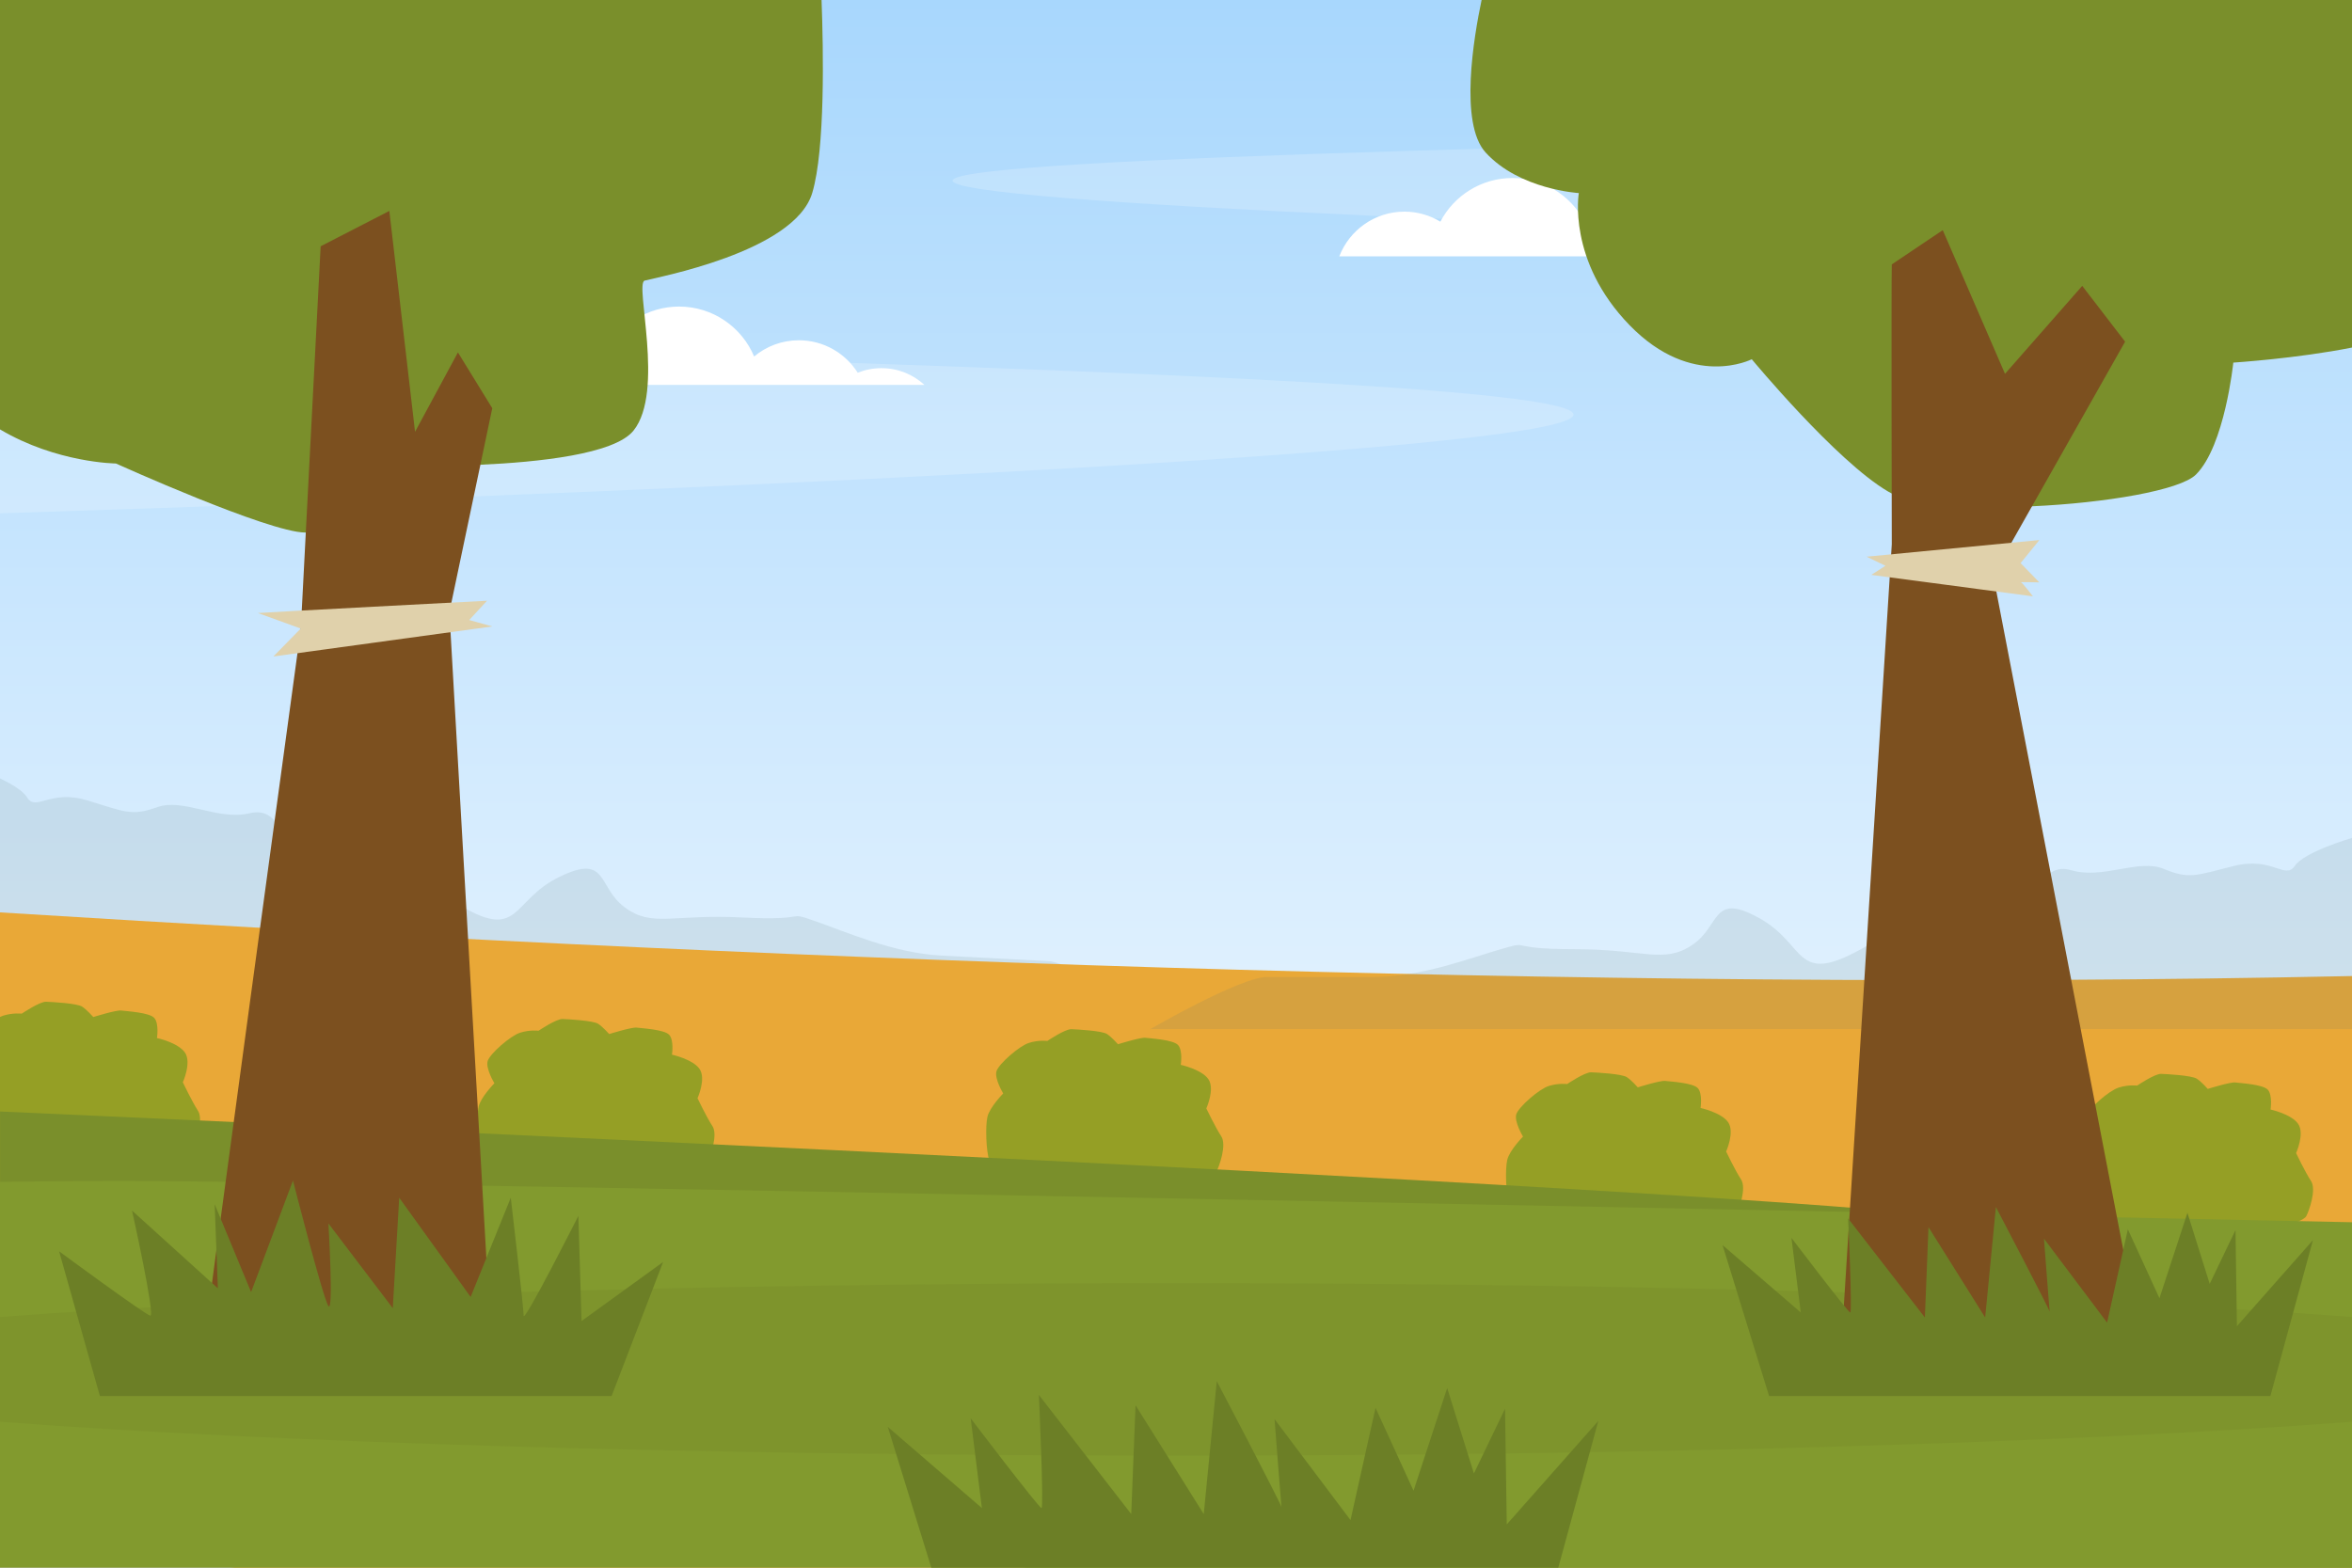
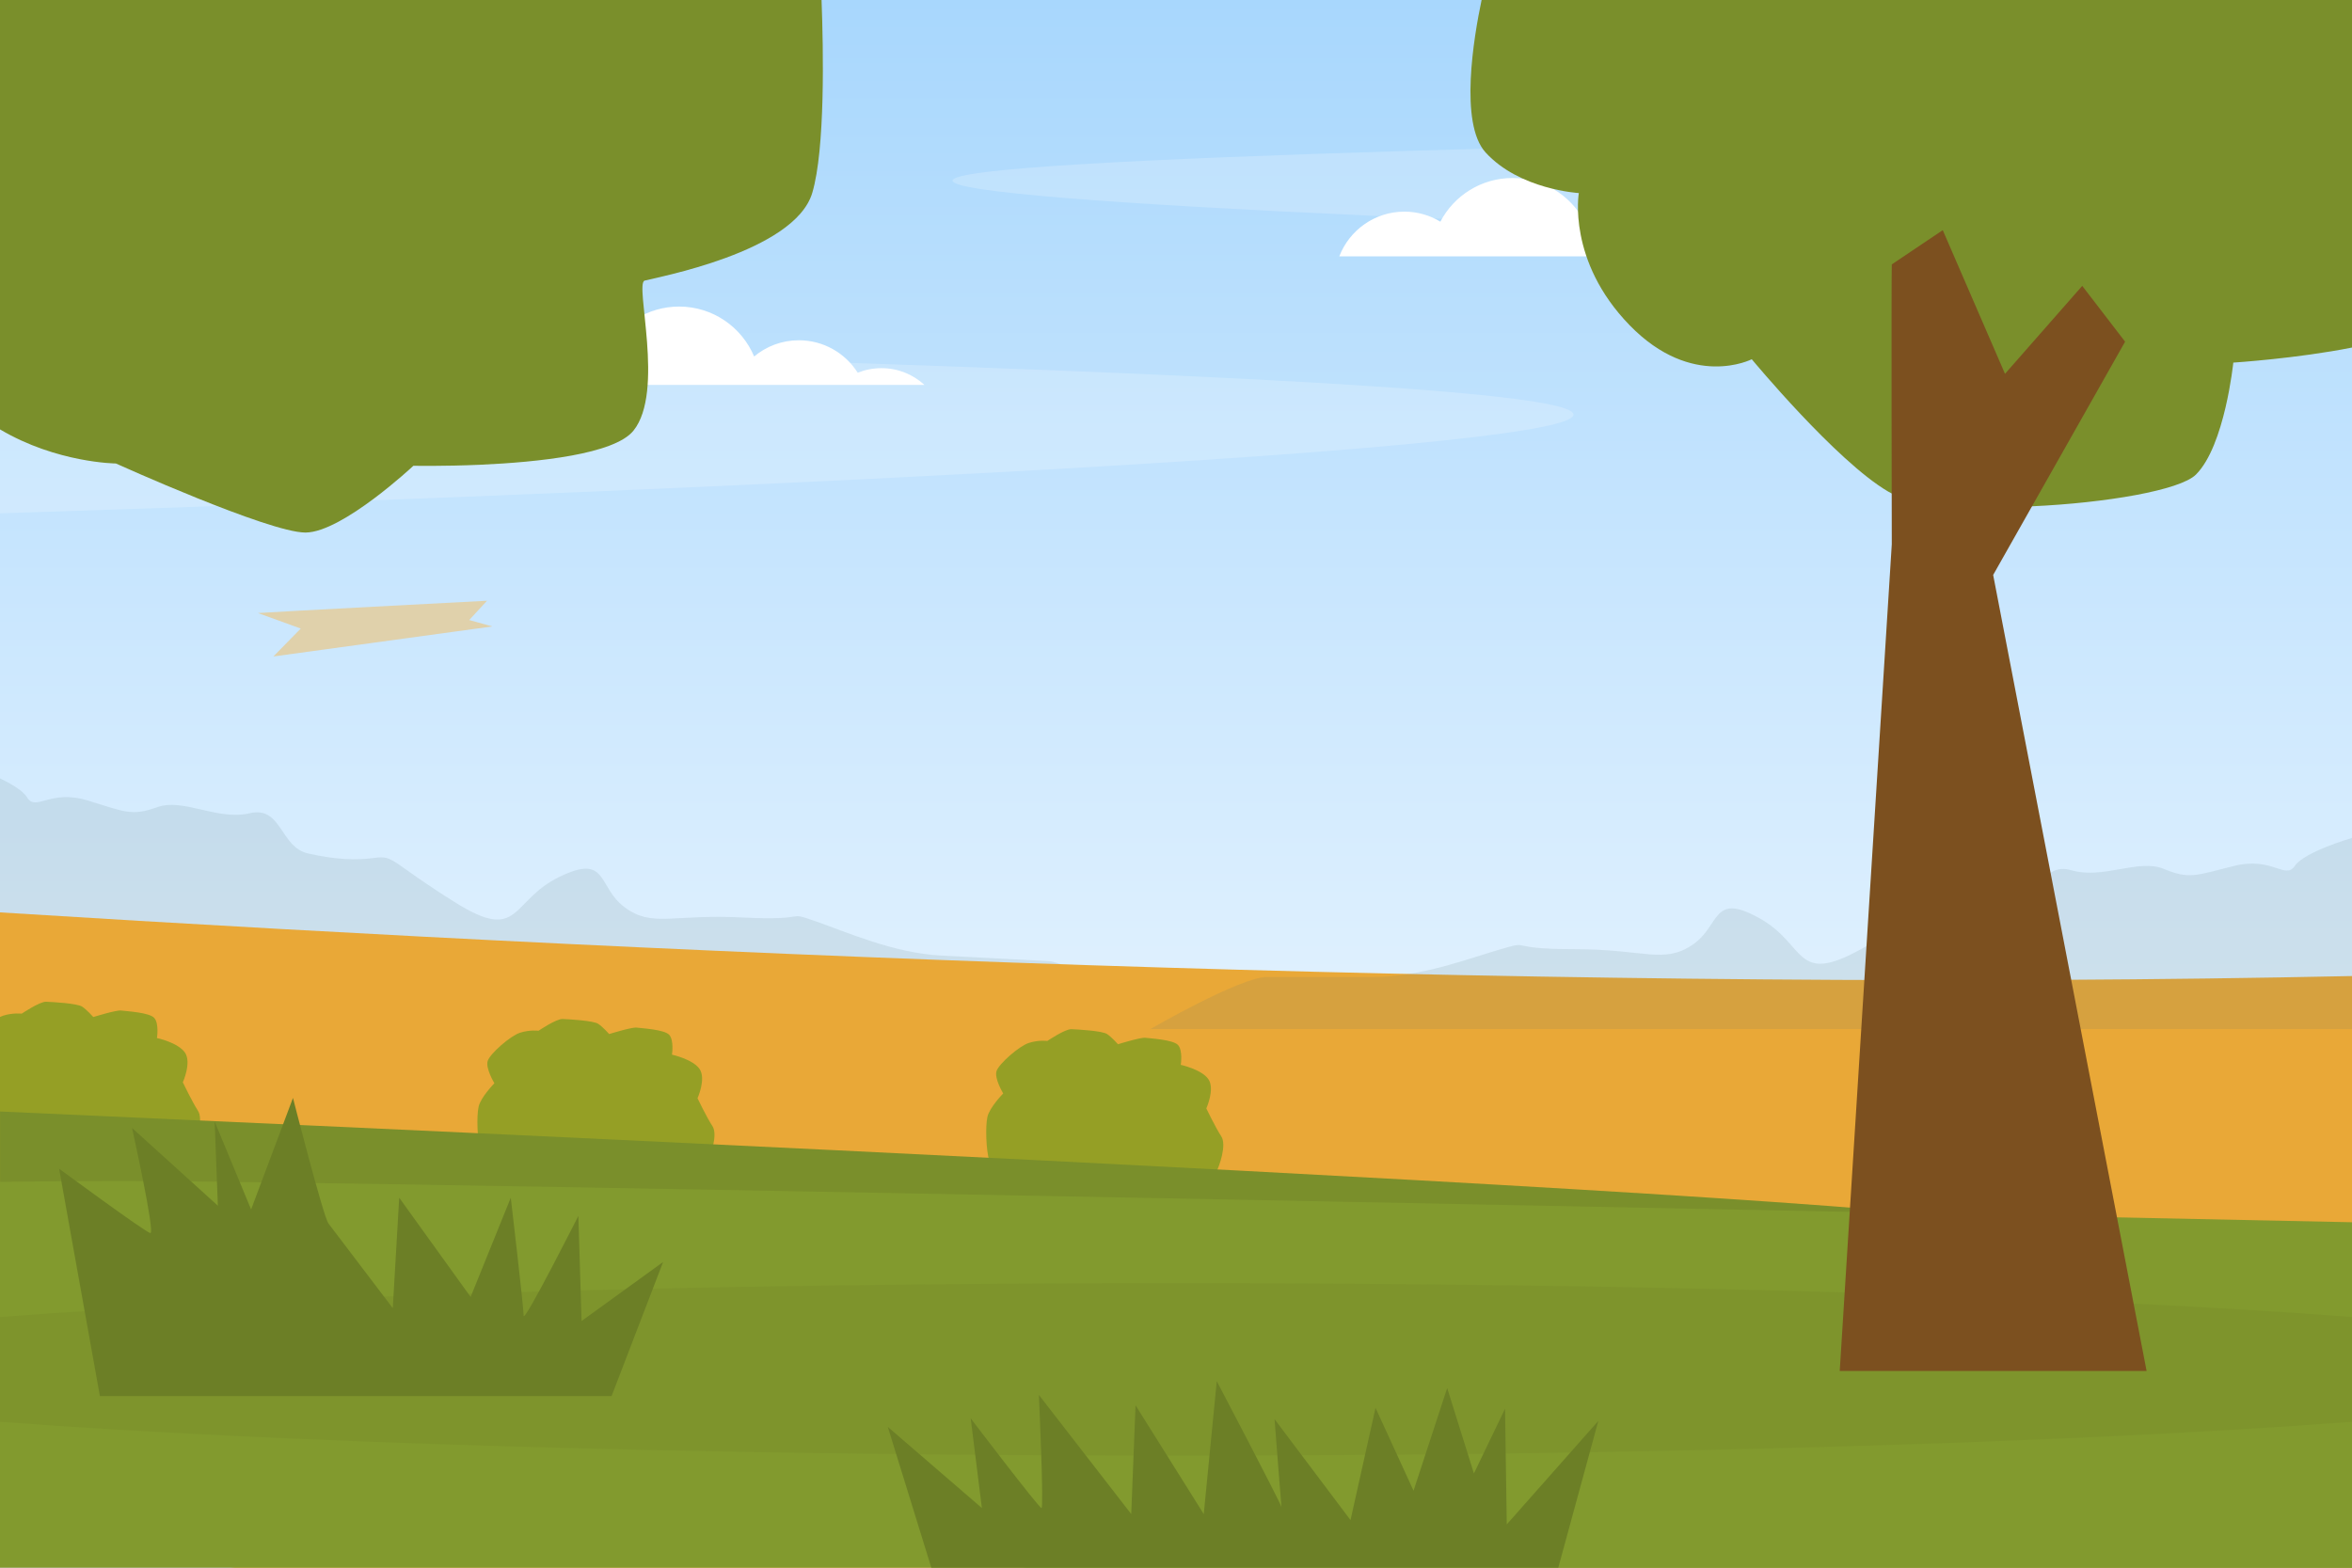
<svg xmlns="http://www.w3.org/2000/svg" version="1.1" id="_x2014_ÎÓÈ_x5F_1" x="0px" y="0px" viewBox="0 0 3000 2000" style="enable-background:new 0 0 3000 2000;" xml:space="preserve">
  <rect x="0" y="0" width="3000" height="2000" fill="#333333" stroke="none" />
  <style type="text/css">
	.st0{fill:url(#SVGID_1_);}
	.st1{opacity:0.13;fill:#557773;}
	.st2{fill:#E9A837;}
	.st3{fill:#959F25;}
	.st4{fill:#7A8F2B;}
	.st5{fill:#829A2E;}
	.st6{opacity:0.5;fill:#7A8F2B;}
	.st7{opacity:0.2;fill:#FFFFFF;}
	.st8{fill:#FFFFFF;}
	.st9{fill:#7C501F;}
	.st10{fill:#E0D1AB;}
	.st11{fill:#6C7F26;}
</style>
  <linearGradient id="SVGID_1_" gradientUnits="userSpaceOnUse" x1="1500" y1="2000" x2="1500" y2="-9.094947e-13">
    <stop offset="0" style="stop-color:#FFFFFF" />
    <stop offset="1" style="stop-color:#A8D7FD" />
  </linearGradient>
  <rect class="st0" width="3000" height="2000" />
  <path class="st1" d="M1481.7,1300.2L0,1223.9V993c14.8,7.2,29.5,15.9,34.5,24.2c11.3,18.7,29.1-10.7,77.2,4  c48.1,14.6,56,20.3,89.1,8.5c33.2-11.8,76.5,17.5,117.7,7.8c41.2-9.7,38.5,43.4,74.7,51.4c36.2,8,60.6,8.8,85.2,5.5  c24.6-3.4,20.1,5.7,102.9,57.3c82.8,51.6,69.3-2.3,132-32.9s48.2,12.6,83.5,38.7c35.3,26.2,60.7,8.4,150,13  c89.3,4.6,53.4-9.1,93.4,4.8c40,13.9,99.7,40.7,160.6,43.8c60.9,3.1,101.5,5.2,135.5,7C1370.3,1227.8,1481.7,1300.2,1481.7,1300.2z" />
  <path class="st2" d="M3000,1245.2V2000H299.9L0,1958.4V1164C936.4,1222.6,2018.1,1265.9,3000,1245.2z" />
  <path class="st3" d="M246.6,1462.1c-3.2,6-19.8,10-19.8,10s4.9,27-1.1,33.9c-6,6.9-25.3,10.5-25.3,10.5s-4.6,21.7-6.3,25.1  c-1.7,3.5-18.7,6.6-23,4.6c-4.3-2-8.9-7.4-8.9-7.4s-4.3,13.2-10.3,15.5c-6,2.3-24.7-2-24.7-2l-25.6,2.3c0,0-27.6,5.2-31.9,3.2  c-4.3-2-13.2-13.1-13.2-13.1s-17.8,4.5-25,3.9S19.7,1536,19.7,1536s-10.6-1.7-19.7-4.1v-234.5c1.4-0.7,2.7-1.2,3.9-1.6  c12.6-4,23.8-2.6,23.8-2.6s23-15.5,31-15.2c8,0.3,39.9,2,46.2,6.3c6.3,4.3,14.1,13.2,14.1,13.2s29.6-9.2,35.6-8.3  c6,0.9,35.9,2.3,42.2,9.5c6.3,7.2,3.4,25.6,3.4,25.6s26.7,5.7,35.6,18.4c8.9,12.6-2.6,38.1-2.6,38.1s11.8,24.6,19.2,36.1  C260.1,1428.2,249.7,1456.1,246.6,1462.1z" />
  <path class="st3" d="M759.6,1572.6c0,0-27.2,5.1-31.4,3.1c-4.2-2-13-13-13-13s-17.5,4.4-24.6,3.9c-7.1-0.5-11.6-12.3-11.6-12.3  s-26.3-4.1-31.4-8.9c-5.1-4.8-10.5-25.8-9.9-34c0.6-8.2,8.8-20.1,8.8-20.1s-29.7-11-33.7-23.8c-4-12.7-5.1-43.5-2.3-55.7  c2.8-12.2,20.1-29.8,20.1-29.8s-11.6-19.2-8.5-28.6c3.1-9.3,28.9-32,41.3-35.9c12.5-4,23.5-2.5,23.5-2.5s22.6-15.3,30.6-15  c7.9,0.3,39.3,2,45.6,6.2c6.2,4.2,13.9,13,13.9,13s29.2-9.1,35.1-8.2c5.9,0.8,35.4,2.3,41.6,9.3c6.2,7.1,3.4,25.2,3.4,25.2  s26.3,5.7,35.1,18.1c8.8,12.5-2.5,37.5-2.5,37.5s11.6,24.3,19,35.5c7.4,11.3-2.8,38.8-5.9,44.7c-3.1,5.9-19.5,9.9-19.5,9.9  s4.8,26.6-1.1,33.4c-5.9,6.8-24.9,10.3-24.9,10.3s-4.5,21.4-6.2,24.8s-18.4,6.5-22.6,4.5c-4.2-2-8.8-7.3-8.8-7.3s-4.2,13-10.2,15.3  c-5.9,2.3-24.3-2-24.3-2L759.6,1572.6z" />
  <path class="st3" d="M1408.6,1585.6c0,0-27.2,5.1-31.4,3.1c-4.2-2-13-13-13-13s-17.5,4.4-24.6,3.9c-7.1-0.5-11.6-12.3-11.6-12.3  s-26.3-4.1-31.4-8.9c-5.1-4.8-10.5-25.8-9.9-34c0.6-8.2,8.8-20.1,8.8-20.1s-29.7-11-33.7-23.8c-4-12.7-5.1-43.5-2.3-55.7  c2.8-12.2,20.1-29.8,20.1-29.8s-11.6-19.2-8.5-28.6c3.1-9.3,28.9-32,41.3-35.9c12.5-4,23.5-2.5,23.5-2.5s22.6-15.3,30.6-15  c7.9,0.3,39.3,2,45.6,6.2c6.2,4.2,13.9,13,13.9,13s29.2-9.1,35.1-8.2c5.9,0.8,35.4,2.3,41.6,9.3c6.2,7.1,3.4,25.2,3.4,25.2  s26.3,5.7,35.1,18.1c8.8,12.5-2.5,37.5-2.5,37.5s11.6,24.3,19,35.5c7.4,11.3-2.8,38.8-5.9,44.7c-3.1,5.9-19.5,9.9-19.5,9.9  s4.8,26.6-1.1,33.4c-5.9,6.8-24.9,10.3-24.9,10.3s-4.5,21.4-6.2,24.8s-18.4,6.5-22.6,4.5c-4.2-2-8.8-7.3-8.8-7.3s-4.2,13-10.2,15.3  c-5.9,2.3-24.3-2-24.3-2L1408.6,1585.6z" />
-   <path class="st3" d="M2071.6,1640.6c0,0-27.2,5.1-31.4,3.1c-4.2-2-13-13-13-13s-17.5,4.4-24.6,3.9c-7.1-0.5-11.6-12.3-11.6-12.3  s-26.3-4.1-31.4-8.9c-5.1-4.8-10.5-25.8-9.9-34s8.8-20.1,8.8-20.1s-29.7-11-33.7-23.8c-4-12.7-5.1-43.5-2.3-55.7  c2.8-12.2,20.1-29.8,20.1-29.8s-11.6-19.2-8.5-28.6c3.1-9.3,28.9-32,41.3-35.9c12.5-4,23.5-2.5,23.5-2.5s22.6-15.3,30.6-15  c7.9,0.3,39.3,2,45.6,6.2s13.9,13,13.9,13s29.2-9.1,35.1-8.2c5.9,0.8,35.4,2.3,41.6,9.3c6.2,7.1,3.4,25.2,3.4,25.2  s26.3,5.7,35.1,18.1c8.8,12.5-2.5,37.5-2.5,37.5s11.6,24.3,19,35.5c7.4,11.3-2.8,38.8-5.9,44.7c-3.1,5.9-19.5,9.9-19.5,9.9  s4.8,26.6-1.1,33.4c-5.9,6.8-24.9,10.3-24.9,10.3s-4.5,21.4-6.2,24.8c-1.7,3.4-18.4,6.5-22.6,4.5c-4.2-2-8.8-7.3-8.8-7.3  s-4.2,13-10.2,15.3c-5.9,2.3-24.3-2-24.3-2L2071.6,1640.6z" />
-   <path class="st3" d="M2798.6,1642.6c0,0-27.2,5.1-31.4,3.1c-4.2-2-13-13-13-13s-17.6,4.4-24.6,3.9c-7.1-0.5-11.6-12.3-11.6-12.3  s-26.3-4.1-31.4-8.9c-5.1-4.8-10.5-25.8-9.9-34s8.8-20.1,8.8-20.1s-29.7-11-33.7-23.8c-4-12.7-5.1-43.5-2.3-55.7  c2.8-12.2,20.1-29.8,20.1-29.8s-11.6-19.2-8.5-28.6c3.1-9.3,28.9-32,41.3-35.9c12.5-4,23.5-2.5,23.5-2.5s22.6-15.3,30.6-15  c7.9,0.3,39.3,2,45.6,6.2s13.9,13,13.9,13s29.2-9.1,35.1-8.2c5.9,0.8,35.4,2.3,41.6,9.3c6.2,7.1,3.4,25.2,3.4,25.2  s26.3,5.7,35.1,18.1c8.8,12.5-2.5,37.5-2.5,37.5s11.6,24.3,19,35.5c7.4,11.3-2.8,38.8-5.9,44.7c-3.1,5.9-19.5,9.9-19.5,9.9  s4.8,26.6-1.1,33.4c-5.9,6.8-24.9,10.3-24.9,10.3s-4.5,21.4-6.2,24.8c-1.7,3.4-18.4,6.5-22.6,4.5c-4.2-2-8.8-7.3-8.8-7.3  s-4.2,13-10.2,15.3c-5.9,2.3-24.3-2-24.3-2L2798.6,1642.6z" />
  <path class="st4" d="M3000,1682.5V2000H1310.8c-527.8-57.6-911.5-96.4-988.3-96.4c-51.7,0-167-13.2-322.4-35.2v-450.4  c267,11.9,535.2,24.1,792.2,36.3c746.7,35.3,1398.9,69.9,1653.8,93.6c70.7,6.5,110.8,12.3,113.9,16.9  C2568.3,1577.5,2741.1,1621.9,3000,1682.5z" />
  <path class="st5" d="M3000,1559.3V2000H0v-492.2c72.9-0.9,137.3-1.3,190.8-1c250.6,1.4,1212.6,19.9,2255.1,41  C2629.3,1551.7,2815.1,1555.5,3000,1559.3z" />
  <path class="st6" d="M3000,1680.2v133.6c-345.1,26.3-888.6,43.2-1500,43.2S345.1,1840.1,0,1813.8v-133.6  c345.1-26.3,888.6-43.2,1500-43.2S2654.9,1653.9,3000,1680.2z" />
  <path class="st7" d="M2007,529c-0.8,42.3-931,91.4-2007,125.9v-224C926.7,457.5,2007.9,483.3,2007,529z" />
  <path class="st7" d="M1215,230.5c0.7,28.7,828,62,1785,85.4V164C2175.8,182.1,1214.2,199.5,1215,230.5z" />
  <path class="st1" d="M1467,1313c0,0,115-66.6,149-66.6c34,0,74.7,0,135.7,0c61,0,122-23.7,162.7-35.5c40.7-11.8,4.1,0,93.5,0  c89.5,0,113.9,19.1,150.5-5.3c36.6-24.3,24.4-68.1,85.4-34.4c61,33.7,44.7,86.9,130.1,39.6c85.4-47.3,81.3-56.6,105.7-51.9  c24.4,4.6,48.8,5.1,85.4-1.1c36.6-6.1,36.6-59.3,77.3-47.5c40.7,11.8,85.4-15.2,117.9-1.7c32.5,13.5,40.7,8.2,89.5-3.9  c48.8-12.1,65.1,18.1,77.3,0c12.2-18.1,73.2-35.8,73.2-35.8v244H1467z" />
  <path class="st8" d="M2242.1,327h-533.8c12.8-33.3,45.2-57,83-57c16.8,0,32.5,4.7,45.9,12.8c17.3-33.1,52-55.7,92-55.7  c43.1,0,80,26.3,95.7,63.7c15.4-12.9,35.3-20.7,57-20.7c31.6,0,59.4,16.5,75.1,41.4c9.3-3.7,19.5-5.8,30.1-5.8  C2208.3,305.6,2227.6,313.7,2242.1,327z" />
  <path class="st8" d="M1179.1,491H645.3c12.8-33.3,45.2-57,83-57c16.8,0,32.5,4.7,45.9,12.8c17.3-33.1,52-55.7,92-55.7  c43.1,0,80,26.3,95.7,63.7c15.4-12.9,35.3-20.7,57-20.7c31.6,0,59.4,16.5,75.1,41.4c9.3-3.7,19.5-5.8,30.1-5.8  C1145.3,469.6,1164.6,477.7,1179.1,491z" />
  <path class="st4" d="M1036.1,245.9c-22.4,76-200.9,108.3-213.9,112.1c-13,3.8,26,141.5-14.2,191.4c-24.3,30.2-121.9,40.2-195.2,43.5  h0c-47.9,2.1-85.5,1.3-85.5,1.3s-90.3,84.6-137.3,85.2h-0.6c-46.8-0.1-241.6-88.1-241.6-88.1S72.4,590.7,0,547.8V0h1047.9  C1050.3,63.8,1052.6,190.2,1036.1,245.9z" />
  <path class="st4" d="M3000,0v443.4c-70.5,14-151.4,19.2-151.4,19.2s-10.8,106-47.6,142.8c-20.1,20.1-115.7,36.3-209.1,40.5h0  c-73.7,3.3-146.1-0.8-178.9-16.3h0c-1.7-0.8-3.3-1.7-4.8-2.6c-66.3-38.9-173.8-168.7-173.8-168.7s-75.7,38.9-155.7-43.3  c-80-82.2-64.9-168.7-64.9-168.7s-75.7-4.3-119-51.9c-33.6-37-15-147.2-5-194.4H3000z" />
-   <path class="st9" d="M255.8,1749.1c0-10.5,127.9-947.2,127.9-947.2L409,314.2l87.6-45.1l32.8,281.8l54.7-101.3l43.8,71.2L573.2,781  l54.7,955.7L255.8,1749.1z" />
  <path class="st9" d="M2413,337.3c-0.7,30.1,0,357,0,357l-66.4,1054.7H2738L2542.3,733.5l168.3-297.6l-54.7-71.2l-98.5,112.2  L2478,293.6L2413,337.3z" />
  <path class="st10" d="M329,782.1c4.8-0.7,292.2-15.7,292.2-15.7L598.5,791l29.4,8.2l-279.2,38.3l34.9-35.6L329,782.1z" />
-   <path class="st10" d="M2380.9,710.2l220.3-21.2l-23.9,29.4l23.9,24.6c0,0-25.3-0.7-23.3,0c2.1,0.7,15.1,17.8,15.1,17.8l-206.1-27.4  l18-11.6L2380.9,710.2z" />
-   <path class="st11" d="M127.4,1781h652.7l65.7-171l-104,75.3l-4.1-134.1c0,0-69.8,138.2-69.8,127.3s-16.4-150.5-16.4-150.5  l-51.2,126.6l-91.1-126.6l-8.2,140.9l-82.1-108.1c0,0,6.8,114.9,0,105.4c-6.8-9.6-45.2-160.1-45.2-160.1l-53.4,142.3l-46.5-112.2  l4.1,107.4l-109.5-99.2c0,0,30.1,135.5,23.3,134.1c-6.8-1.4-116.3-82.1-116.3-82.1L127.4,1781z" />
-   <path class="st11" d="M2256.5,1781h639.4l54.3-198.9l-97,109.8l-1.8-122.6l-32.9,68.6l-28.4-90.6l-35.7,108.9l-40.3-87.9l-26.5,119  l-80.5-107.1c0,0,7.3,96.1,7.3,93.3c0-2.7-68.6-133.6-68.6-133.6l-13.7,140.9l-72.3-115.3l-4.6,115.3l-97.9-126.3  c0,0,5.5,119.9,2.7,119.9s-75-95.2-75-95.2l11.9,95.2l-99.8-86L2256.5,1781z" />
+   <path class="st11" d="M127.4,1781h652.7l65.7-171l-104,75.3l-4.1-134.1c0,0-69.8,138.2-69.8,127.3s-16.4-150.5-16.4-150.5  l-51.2,126.6l-91.1-126.6l-8.2,140.9l-82.1-108.1c-6.8-9.6-45.2-160.1-45.2-160.1l-53.4,142.3l-46.5-112.2  l4.1,107.4l-109.5-99.2c0,0,30.1,135.5,23.3,134.1c-6.8-1.4-116.3-82.1-116.3-82.1L127.4,1781z" />
  <path class="st11" d="M2038.7,1812.7l-51.1,187.3h-799.7l-55.5-179.6l120,103.5l-14.3-114.5c0,0,87,114.5,90.3,114.5  c3.3,0-3.3-144.3-3.3-144.3l117.8,152l5.5-138.8l87,138.8L1552,1762c0,0,80,152.5,82.5,160.5c-0.7-6.9-8.8-112-8.8-112l96.9,128.8  l31.9-143.2l48.5,105.7l42.9-131l34.1,109l39.7-82.6l2.2,147.6L2038.7,1812.7z" />
</svg>